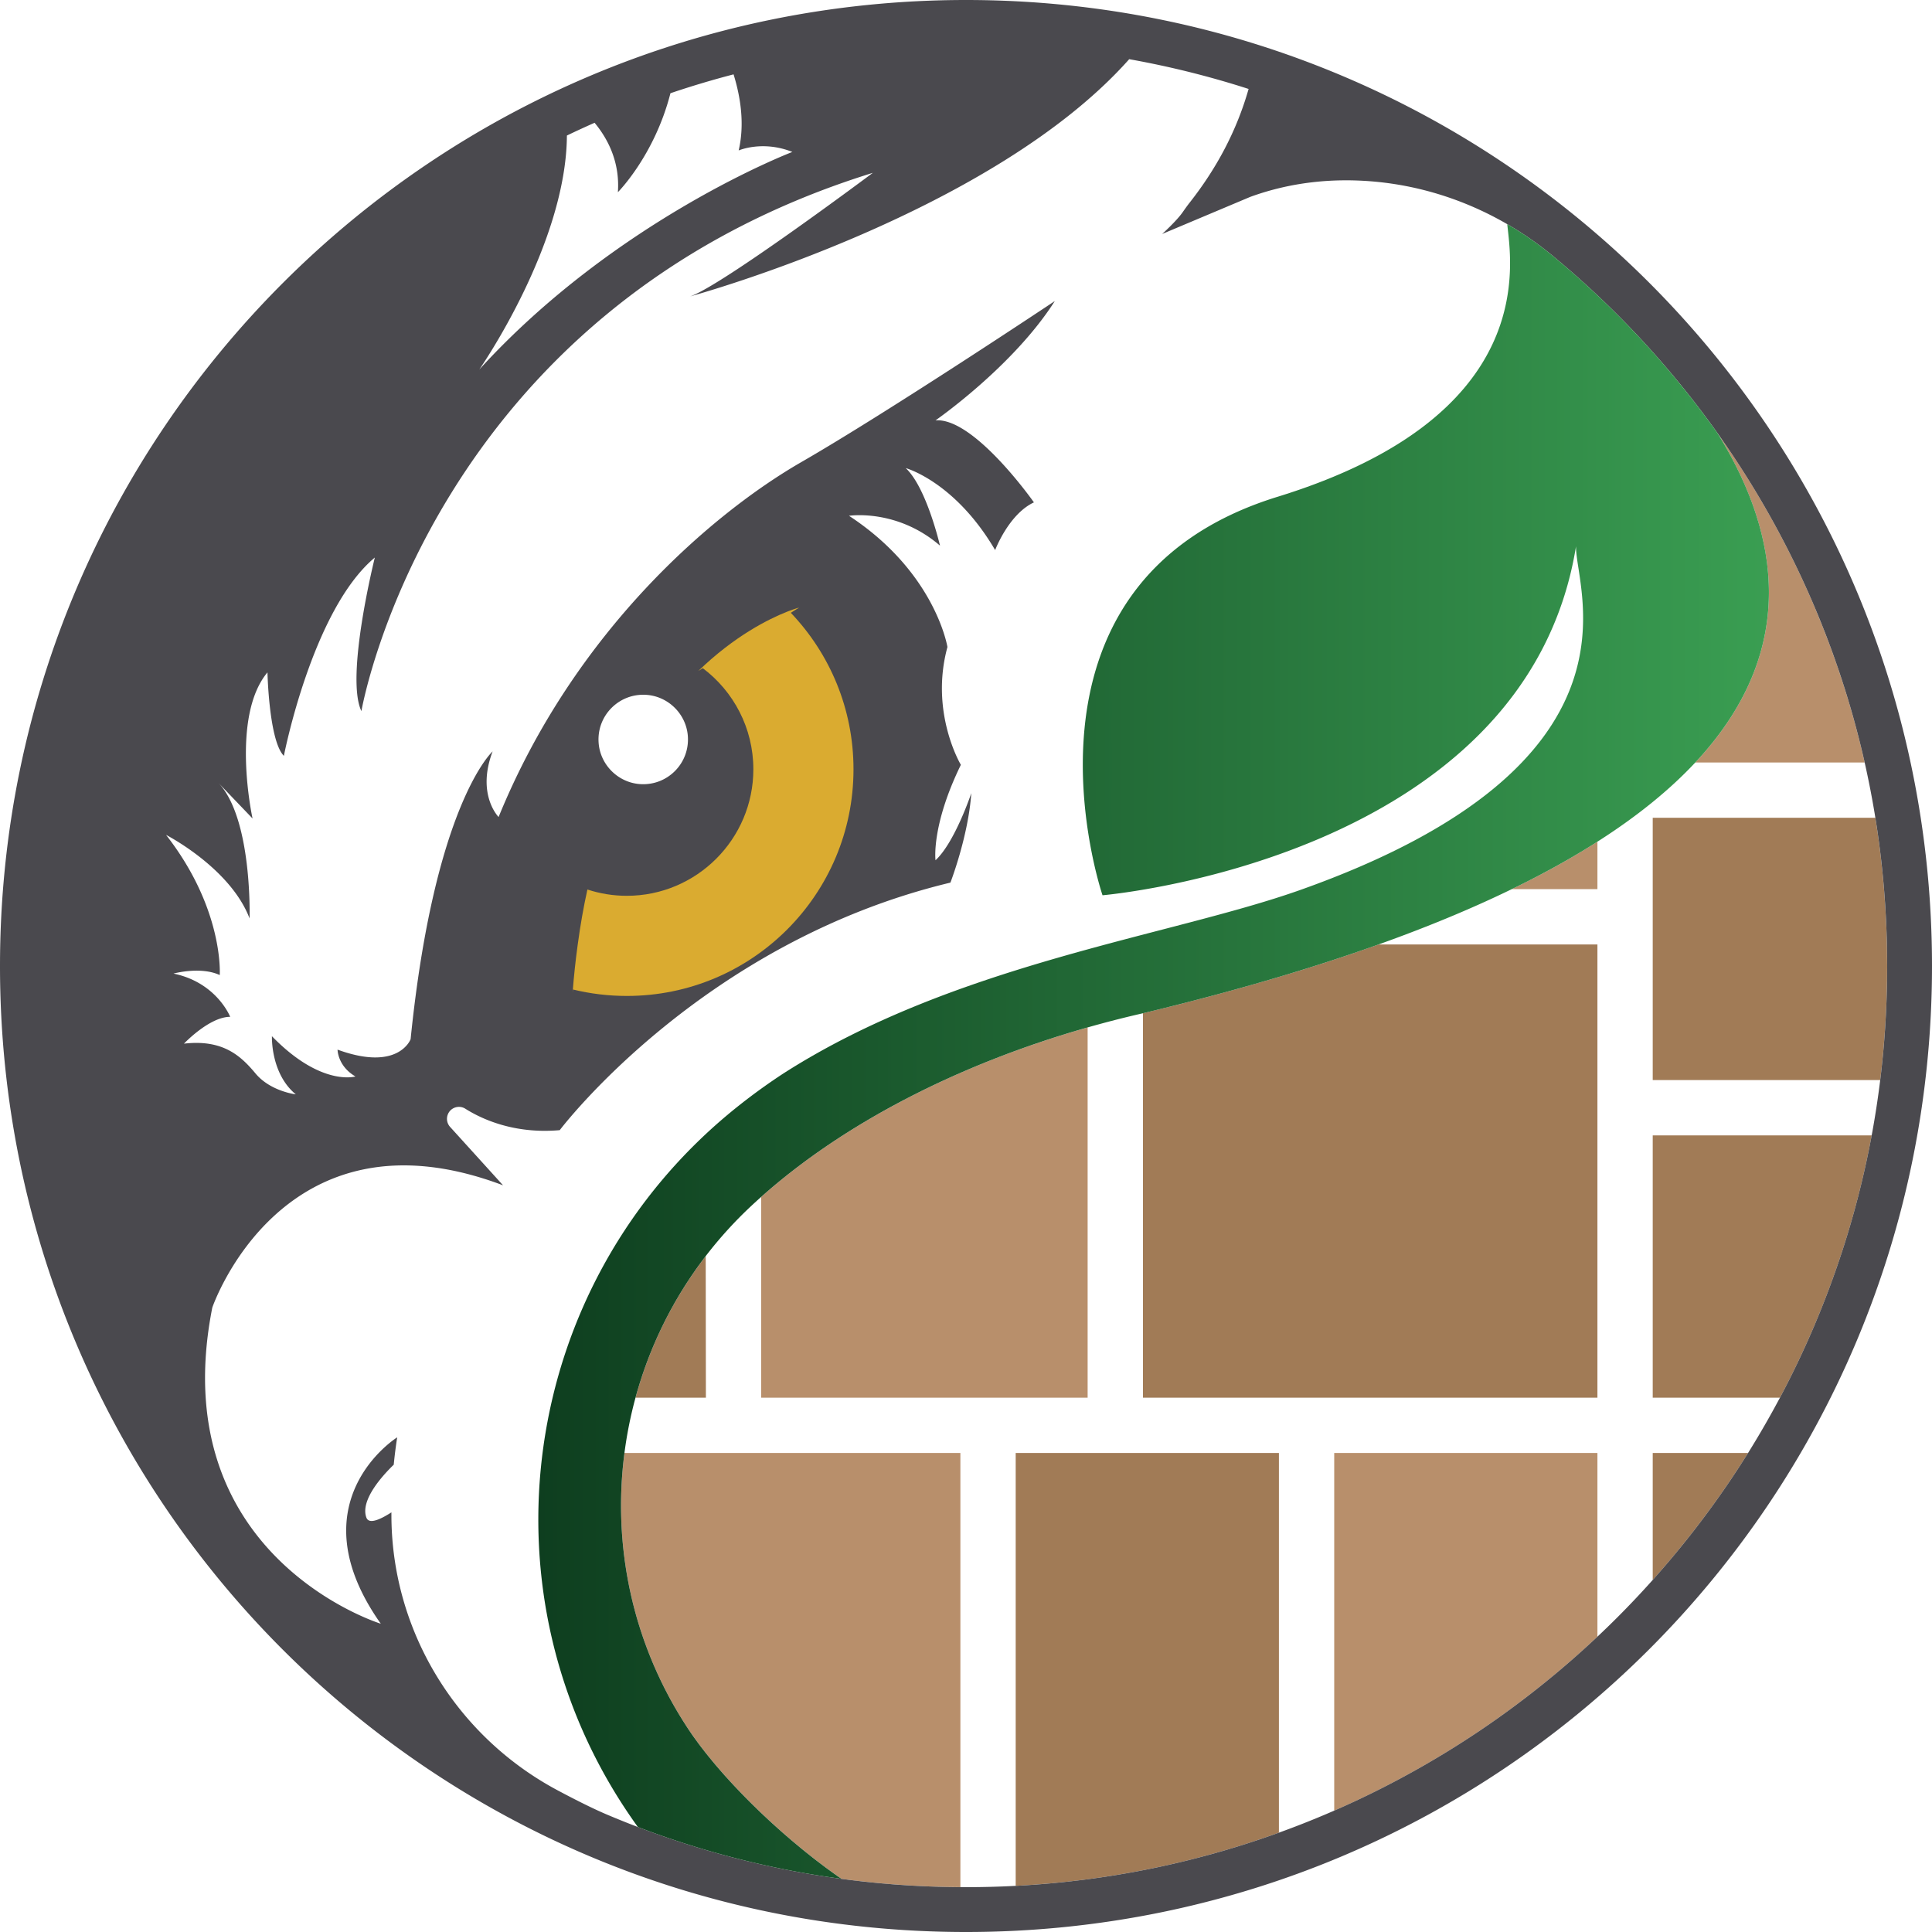
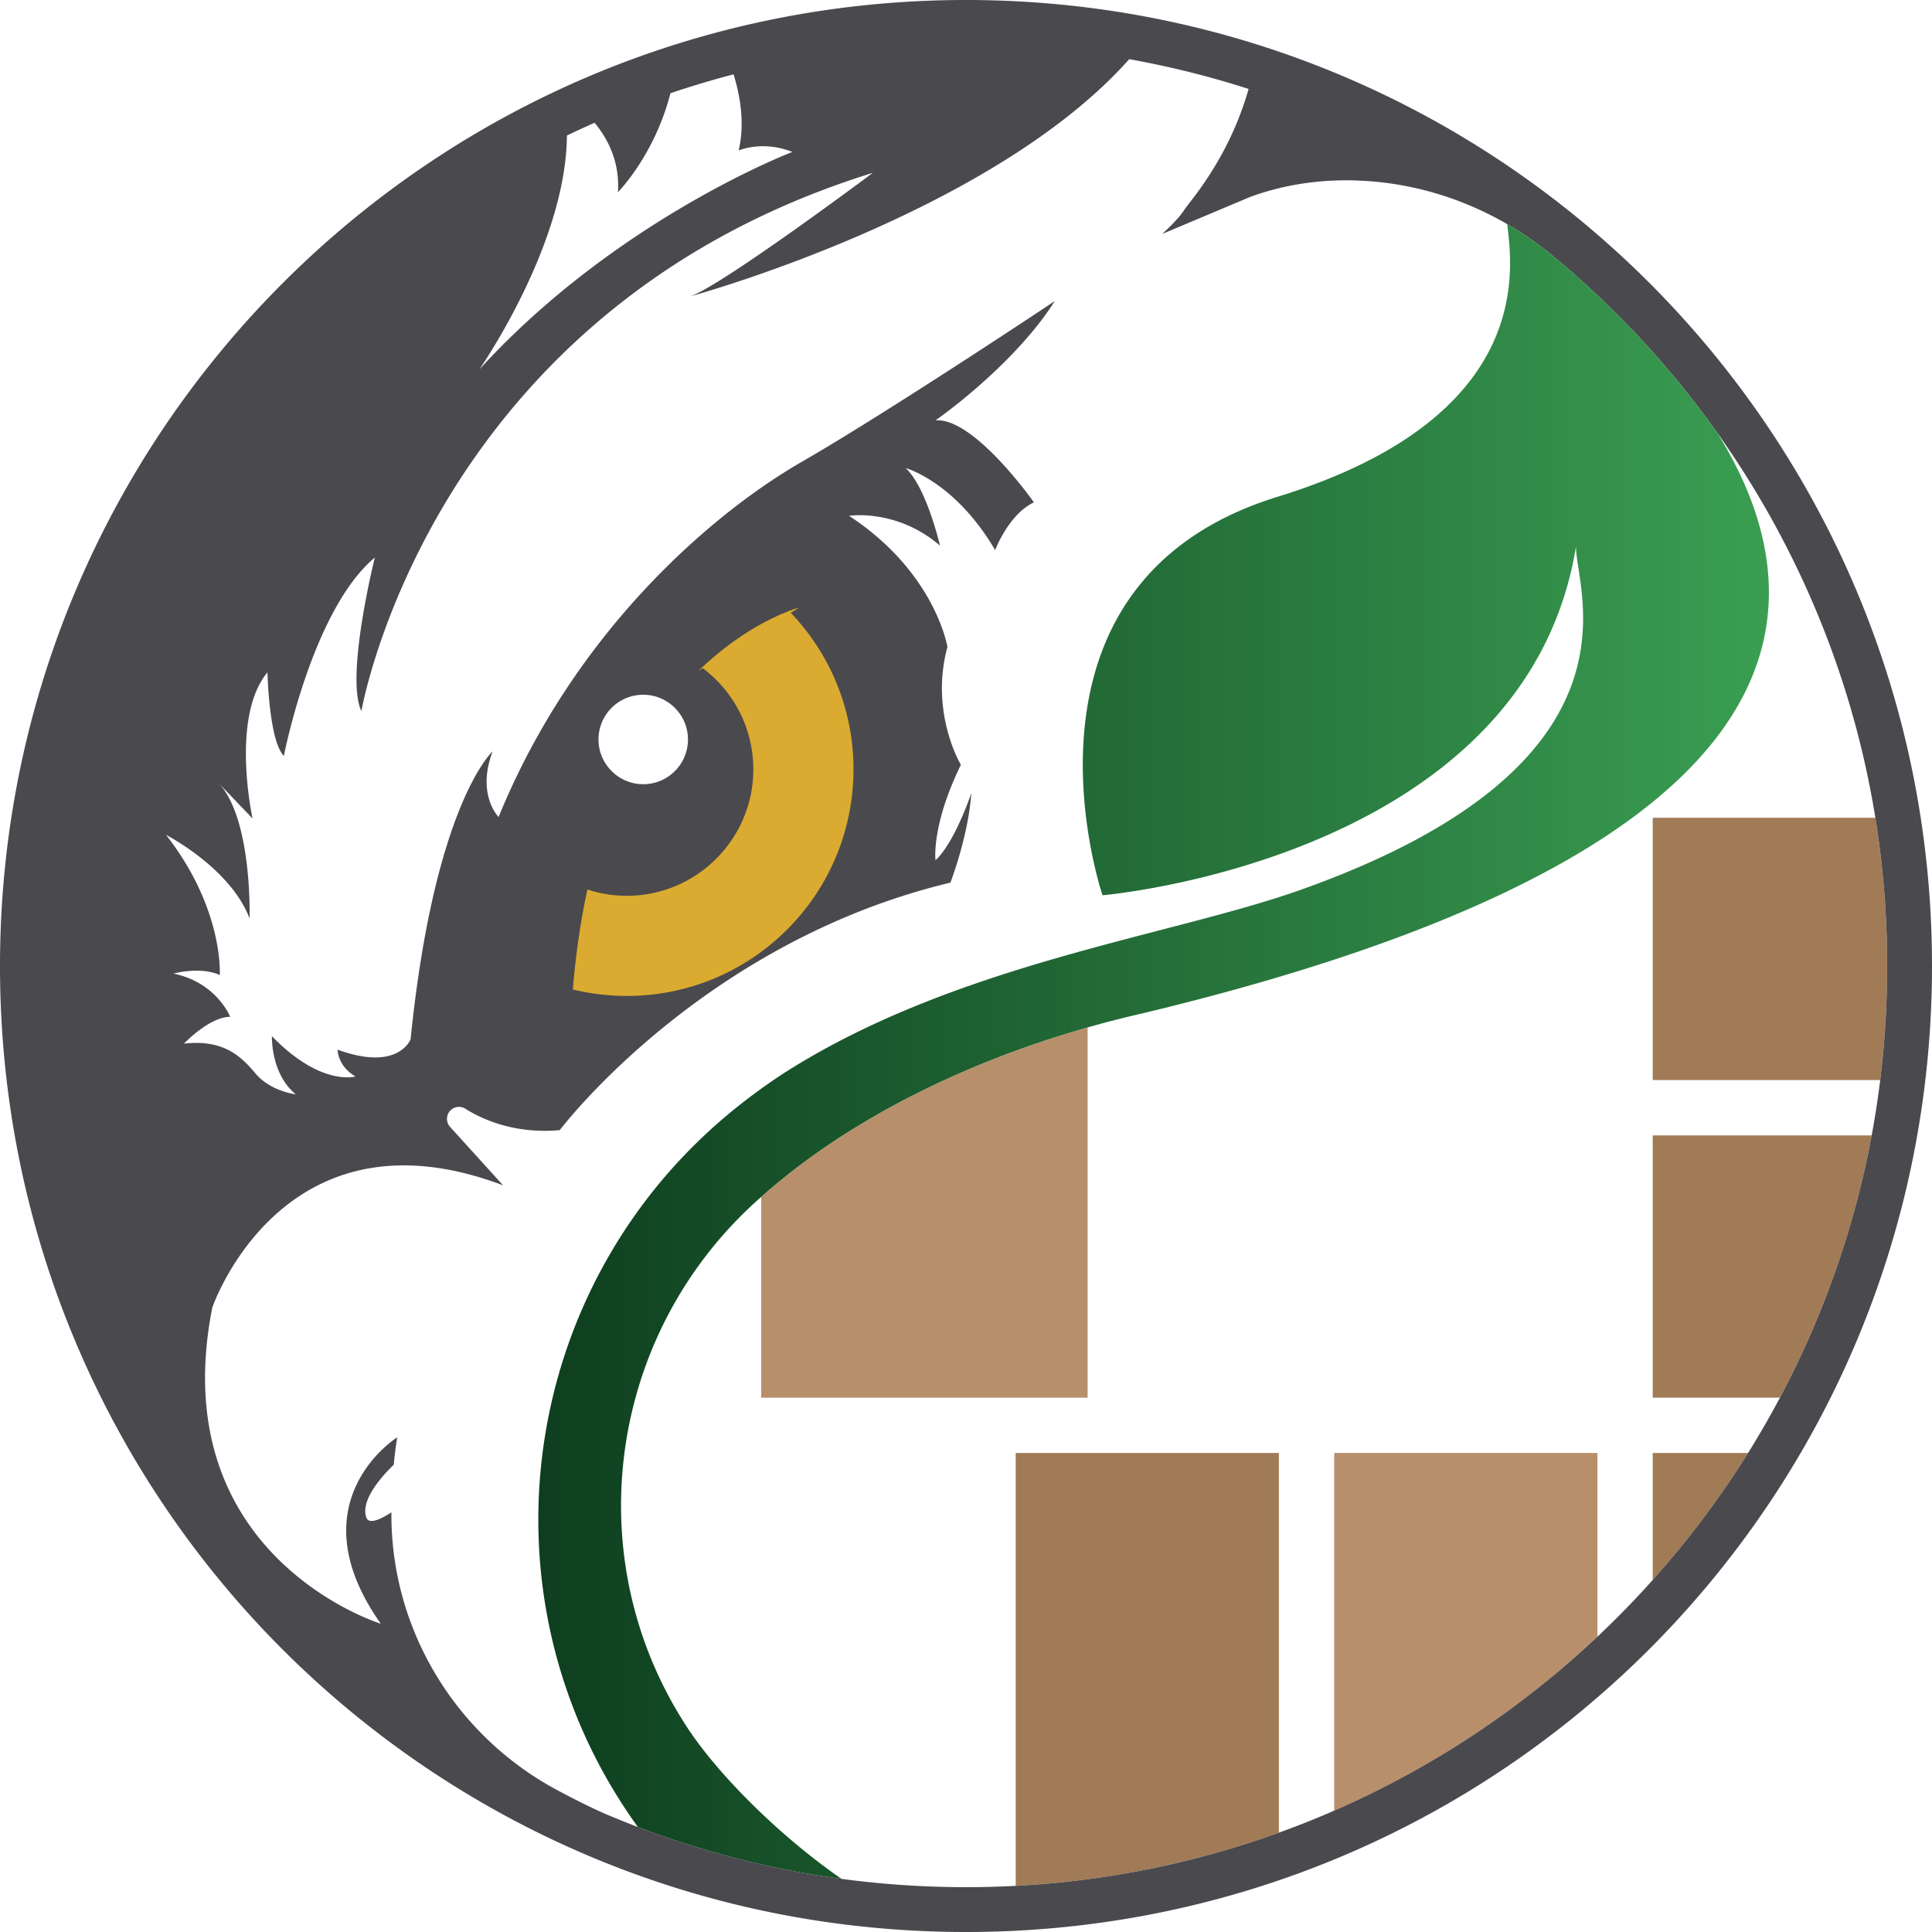
<svg xmlns="http://www.w3.org/2000/svg" data-bbox="0 0 1292.55 1292.55" viewBox="0 0 1292.55 1292.55" data-type="ugc">
  <g>
    <defs>
      <linearGradient gradientUnits="userSpaceOnUse" y2="703.49" x2="1183.43" y1="703.49" x1="360.15" id="9a3da187-ffa5-4429-8bb5-362102420812">
        <stop stop-color="#0e3e1f" offset="0" />
        <stop stop-color="#3a9e52" offset="1" />
      </linearGradient>
    </defs>
    <path d="M727.65 687.37v247.71H509.26V800.74c54.72-48.73 131.2-88.57 218.39-113.37" fill="#b88f6b" />
-     <path d="M472.26 935.08h-47.09c9.23-33.83 24.98-66.09 46.97-94.73z" fill="#a17b56" />
-     <path d="M642.52 972.08v290.46c-26.8-.16-53.33-2.01-79.53-5.54-37.75-26.03-79.45-65.9-102.01-99.47-.85-1.28-1.69-2.57-2.51-3.85-35.7-55.47-48.71-119.85-40.7-181.6z" fill="#b88f6b" />
    <path d="M855.62 972.08v254.01c-56.6 20.48-115.6 32.4-176.1 35.59v-289.6z" fill="#a17b56" />
-     <path d="M1068.71 631.86v303.22H764.65V677.89c.19-.04.37-.09.56-.13 59.95-14.41 112.02-29.79 157.08-45.9z" fill="#a17b56" />
    <path d="M1068.71 972.08v122.9a620 620 0 0 1-77.89 62.34c-31 20.94-64 39.1-98.2 54.03V972.08z" fill="#b88f6b" />
    <path d="M1169.49 972.08c-3.95 6.32-8 12.57-12.17 18.74a619.5 619.5 0 0 1-51.61 66.19v-84.93z" fill="#a17b56" />
    <path d="M1252.2 759.59c-8.05 43.33-20.76 85.64-38.07 126.56a610 610 0 0 1-23.31 48.93h-85.11V759.59z" fill="#a17b56" />
    <path d="M1262.55 646.27c0 25.7-1.55 51.16-4.65 76.32h-152.19V547.11h148.95c5.25 32.55 7.89 65.65 7.89 99.16" fill="#a17b56" />
-     <path d="M1068.71 563.1v31.76h-57.3c21.4-10.4 40.44-21 57.3-31.76" fill="#b88f6b" />
-     <path d="M1134.2 510.11c71.35-76.35 55.05-155.75 14.63-220.62q4.32 6.075 8.49 12.24c22.25 32.94 41.37 68.16 56.81 104.67 14.26 33.7 25.39 68.34 33.37 103.71z" fill="#b88f6b" />
    <path d="M527.89 408.74c-.25.1-.51.19-.77.29.26-.11.51-.21.76-.3h.01Z" fill="#daab30" />
    <path d="M646.27 0C289.34 0 0 289.34 0 646.27c-.01 357.6 288.68 646.28 646.27 646.28s646.28-289.35 646.28-646.28S1003.87 0 646.27 0m-267 90.68c6.13-2.96 12.32-5.8 18.53-8.54 8.94 10.8 16.99 26.31 15.58 46.45 0 0 24.49-24.52 35.16-66.21 13.94-4.72 28.03-8.93 42.23-12.63 4.72 15.23 7.51 33.32 3.42 50.91 0 0 15.96-6.98 35.91 1 0 0-117.66 44.87-209.46 145.59 1.75-2.54 58.21-84.53 58.63-156.57m872.93 668.91c-8.05 43.33-20.76 85.64-38.07 126.56a610 610 0 0 1-23.31 48.93 623 623 0 0 1-21.33 37c-3.95 6.32-8 12.57-12.17 18.74a619.5 619.5 0 0 1-51.61 66.19 608 608 0 0 1-23.66 25.04c-4.38 4.38-8.83 8.69-13.34 12.93a620 620 0 0 1-77.89 62.34c-31 20.94-64 39.1-98.2 54.03-2.15.94-4.31 1.87-6.47 2.78a605 605 0 0 1-30.53 11.96c-56.6 20.48-115.6 32.4-176.1 35.59-11.03.58-22.12.87-33.25.87-1.25 0-2.5 0-3.75-.01-26.8-.16-53.33-2.01-79.53-5.54a612 612 0 0 1-49.94-8.84 609 609 0 0 1-86.3-25.85c-6.82-2.6-13.6-5.33-20.35-8.18-9.31-3.93-21.02-9.79-33.35-16.37-67.27-35.89-110.24-105.48-111.17-181.72-.02-1.41-.02-2.82-.02-4.24-8.59 5.53-15.15 7.83-16.74 3.51-4.3-11.62 10.8-28.14 18.3-35.4.59-6.05 1.35-12.15 2.31-18.3 0 0-68.83 42.9-10.97 124.7 0 0-145.65-44.89-112.73-211.5 0 0 46.89-137.67 194.54-81.8l-35.45-39.09a8 8 0 0 1-1.43-8.54c1.31-3.08 4.29-4.86 7.37-4.86 1.44 0 2.91.39 4.24 1.23 10.78 6.81 32.57 17.07 63.18 14.35 0 0 94.77-125.7 261.37-165.61 0 0 11.97-30.92 13.97-59.86 0 0-10.97 32.93-23.94 44.9 0 0-3-22.95 16.96-63.85 0 0-20.95-34.92-8.98-78.81 0 0-7.98-49.88-65.85-87.79 0 0 31.93-4.99 60.86 19.95 0 0-8.97-38.87-22.93-51.87 1.01.28 33.33 9.69 59.84 54.86 0 0 8.98-23.94 25.94-31.92 0 0-39.91-56.87-65.84-54.87 0 0 51.87-35.92 79.81-79.81 0 0-110.74 73.82-169.6 107.74S384.45 421.89 333.57 546.6c0 0-14.96-14.97-4-43.89-.6.54-39.01 36.14-54.86 192.53 0 0-7.98 21.95-48.88 6.99 0 0 0 10.97 11.97 17.95 0 0-22.94 6.99-55.87-26.93 0 0-.99 24.94 15.97 38.9 0 0-16.96-1.99-26.94-13.96s-21.95-22.95-47.89-19.96c0 0 16.96-17.95 30.93-17.95 0 0-8.98-22.95-37.91-28.93 0 0 17.96-4.99 30.93.99 0 0 2.99-43.89-35.92-93.77 0 0 42.9 21.95 55.87 55.86 0 0 2-66.84-20.95-90.78l22.95 23.94s-14.97-67.83 9.97-97.76c0 0 1 45.89 10.98 55.86 0 0 18.95-97.76 60.85-132.68 0 0-19.95 79.81-8.98 102.75 0 0 45.89-268.35 342.17-360.13-1.58 1.18-101.98 76.17-122.41 82.72 8.41-2.31 203.34-56.79 293.91-158.75a609 609 0 0 1 79.88 19.91c-8.08 28.4-21.68 53.49-39.45 76.08-1.65 2.09-3.18 4.27-4.71 6.45-4.16 5.93-13.66 14.49-13.66 14.49l58.97-24.83c27.91-10.15 55.37-12.34 80.13-10.45 32.5 2.48 63.8 12.49 91.76 28.72a224 224 0 0 1 30.37 21.15 621 621 0 0 1 43.3 39.38c8.37 8.37 16.51 16.99 24.39 25.84a622 622 0 0 1 42.39 53.14c2.88 4.06 5.71 8.14 8.49 12.25 22.25 32.94 41.37 68.16 56.81 104.67 14.26 33.7 25.39 68.34 33.37 103.71 2.76 12.24 5.15 24.58 7.16 37 5.25 32.55 7.89 65.65 7.89 99.16 0 25.7-1.55 51.16-4.65 76.32a610 610 0 0 1-5.7 37M432.78 464.9c14.51 1.15 26.25 12.9 27.39 27.4 1.45 18.43-13.81 33.7-32.24 32.26-14.51-1.14-26.27-12.88-27.42-27.38-1.48-18.45 13.81-33.75 32.27-32.28" fill="#4a494e" />
    <path d="M571.01 514.67c0 83.75-67.89 151.64-151.64 151.64-12.39 0-24.45-1.49-35.98-4.3l-.3 2.06c.84-11.11 1.99-21.73 3.39-31.91 1.75-13.08 3.94-25.42 6.51-37.06 8.3 2.73 17.17 4.21 26.38 4.21 46.67 0 84.64-37.97 84.64-84.64 0-27.62-13.3-52.19-33.83-67.65l-3.01 1.89c24.37-23.59 47.25-34.83 59.08-39.53.03-.01.05-.02.08-.03.27-.11.53-.21.79-.32.26-.1.52-.19.77-.29 4.29-1.62 6.75-2.26 6.75-2.26l-5.57 3.5c25.99 27.23 41.94 64.08 41.94 104.69" fill="#daab30" />
    <path d="M1134.2 510.11c-16.73 17.91-38.29 35.65-65.49 52.99-16.86 10.76-35.9 21.36-57.3 31.76-26.07 12.68-55.66 25.04-89.12 37-45.06 16.11-97.13 31.49-157.08 45.9-.19.04-.37.09-.56.13a710 710 0 0 0-37 9.48c-87.19 24.8-163.67 64.64-218.39 113.37a311 311 0 0 0-6.81 6.2 274.4 274.4 0 0 0-30.31 33.41c-21.99 28.64-37.74 60.9-46.97 94.73a273.5 273.5 0 0 0-7.4 37c-8.01 61.75 5 126.13 40.7 181.6.82 1.28 1.66 2.57 2.51 3.85 22.56 33.57 64.26 73.44 102.01 99.47a612 612 0 0 1-49.94-8.84 609 609 0 0 1-86.3-25.85l-1.44-2.01c-108.36-152.36-78.6-362.12 67.18-479.18a400 400 0 0 1 31.8-23.07c114.63-73.32 258.23-91.64 345.53-122.61 237.57-84.28 183.89-201.46 184.57-229.96-33.79 209.53-316.78 233.47-316.78 233.47s-71.17-208.5 117.15-266.6c175.27-54.07 156.27-156.22 153.62-182.38a224 224 0 0 1 30.37 21.15 621 621 0 0 1 43.3 39.38c8.37 8.37 16.51 16.99 24.39 25.84a622 622 0 0 1 42.39 53.14c40.42 64.88 56.72 144.28-14.63 220.63" fill="url(#9a3da187-ffa5-4429-8bb5-362102420812)" />
  </g>
</svg>